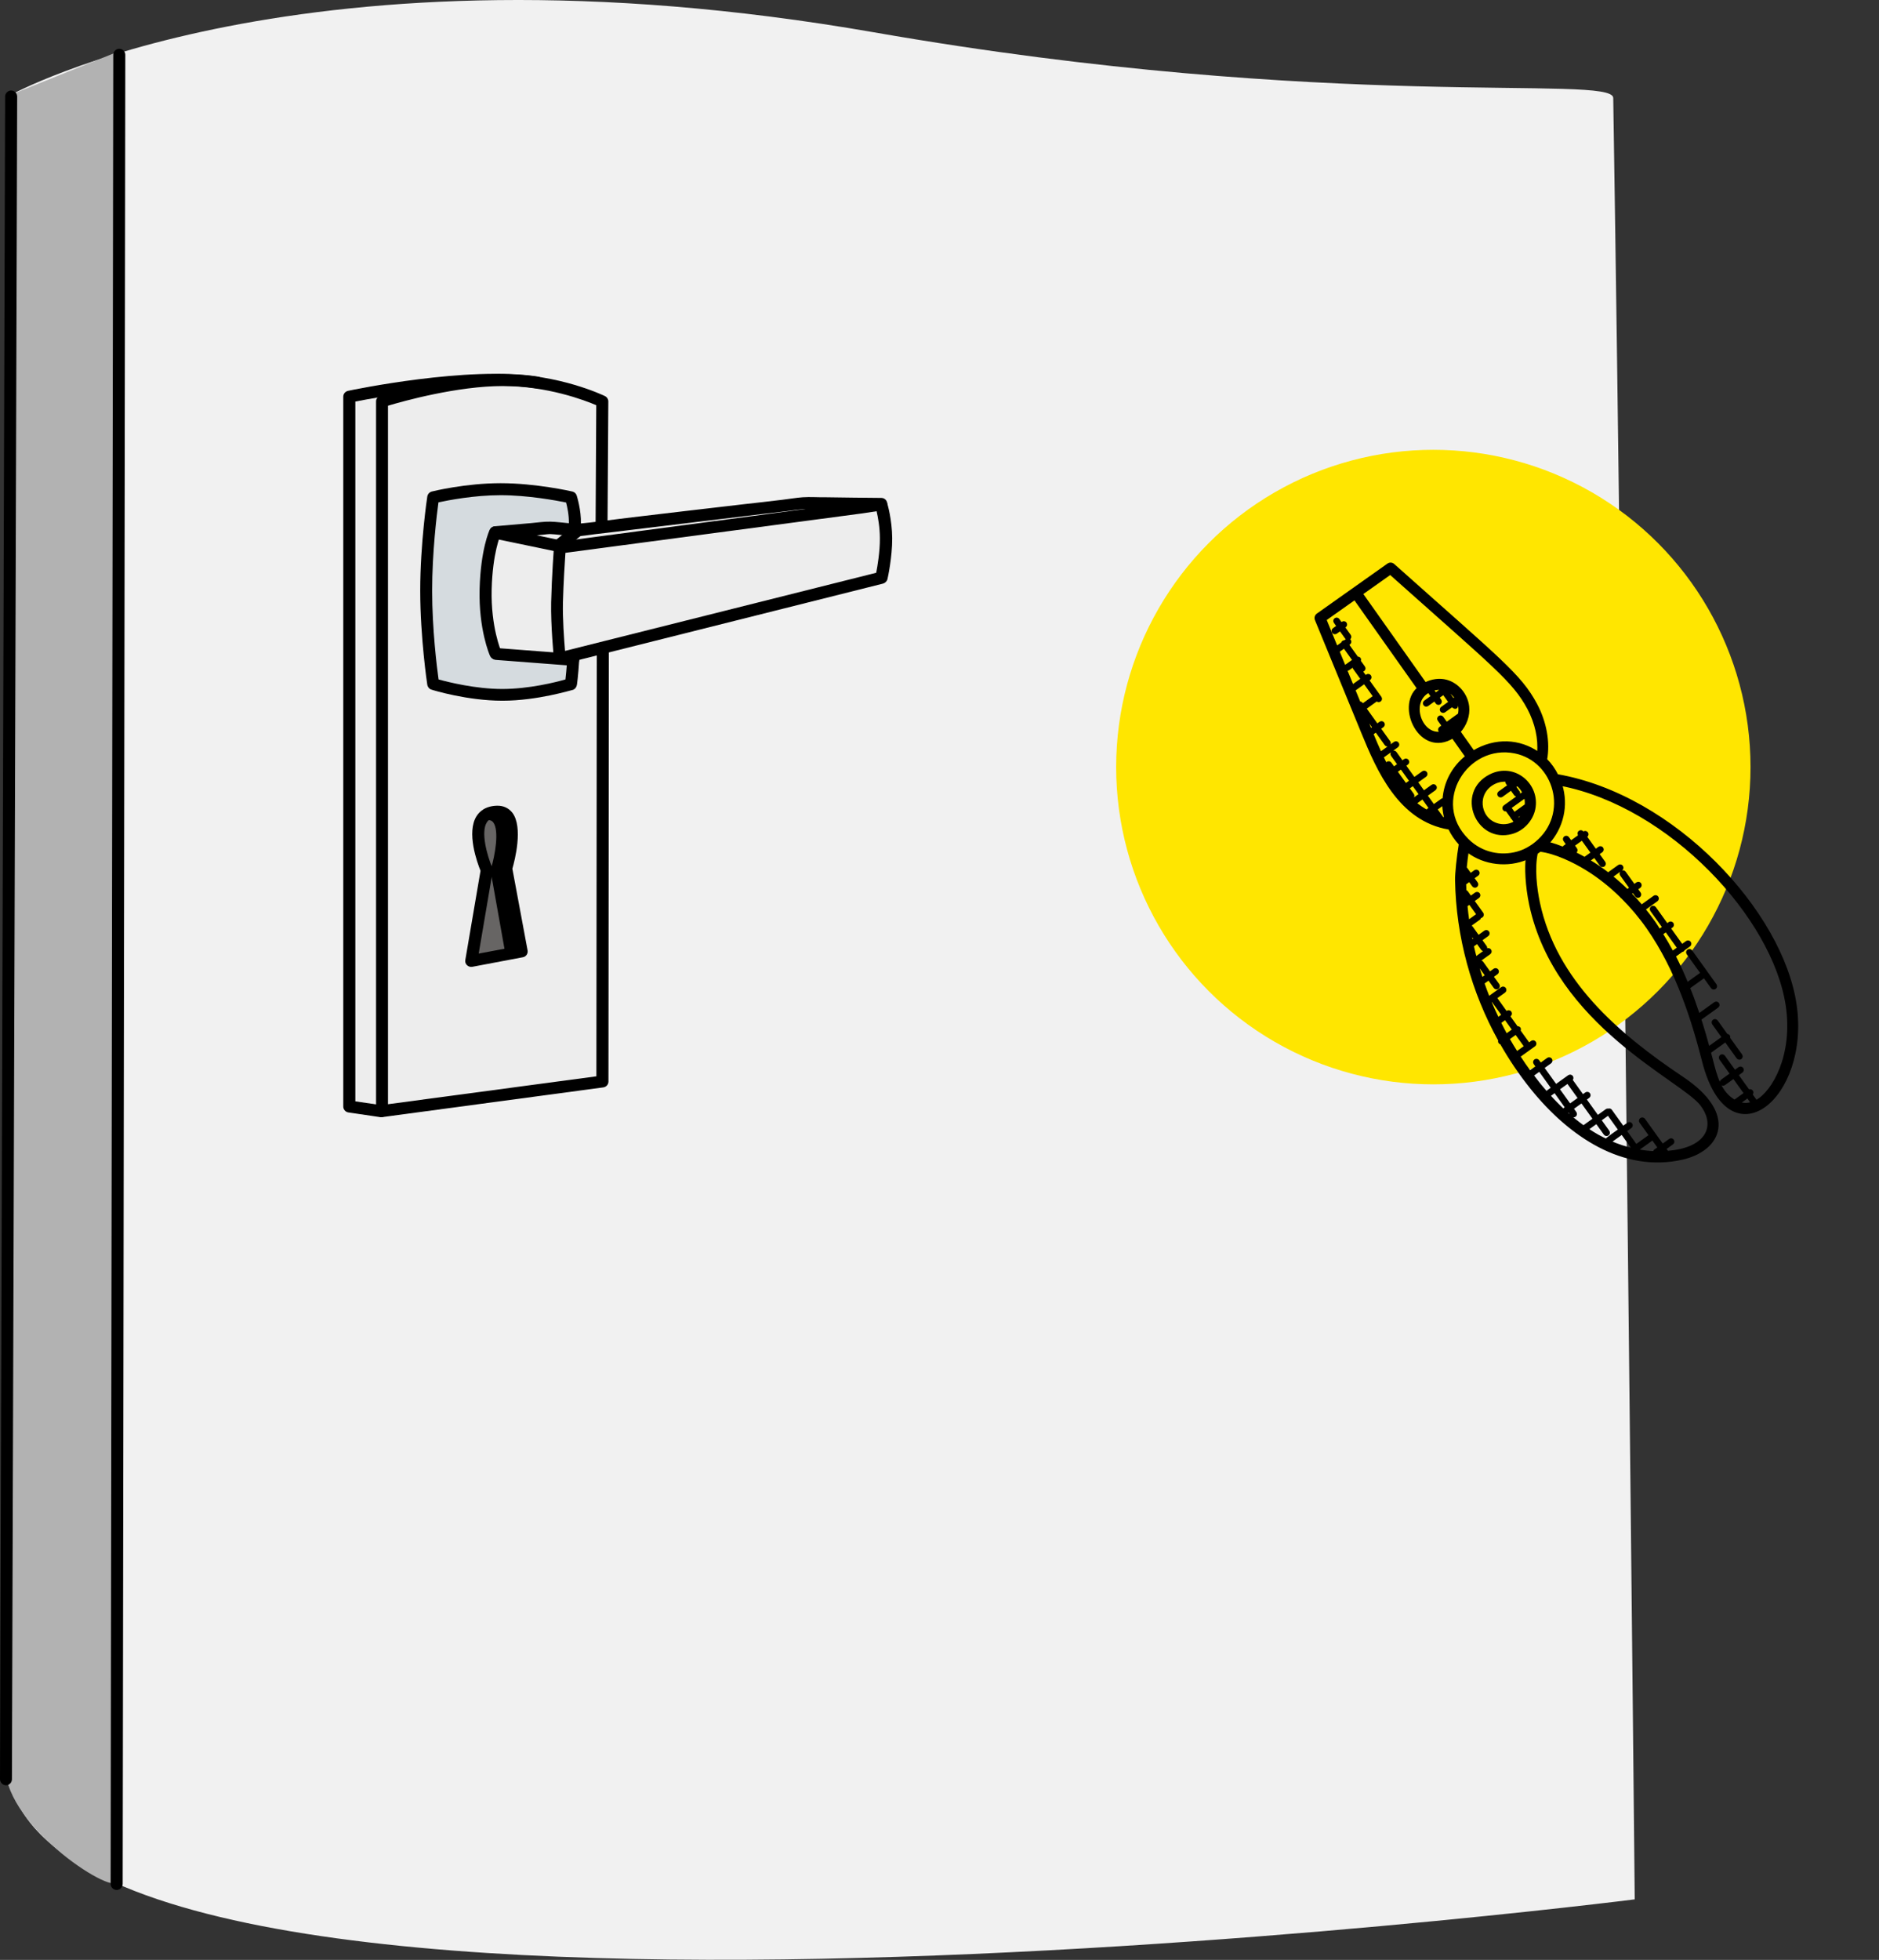
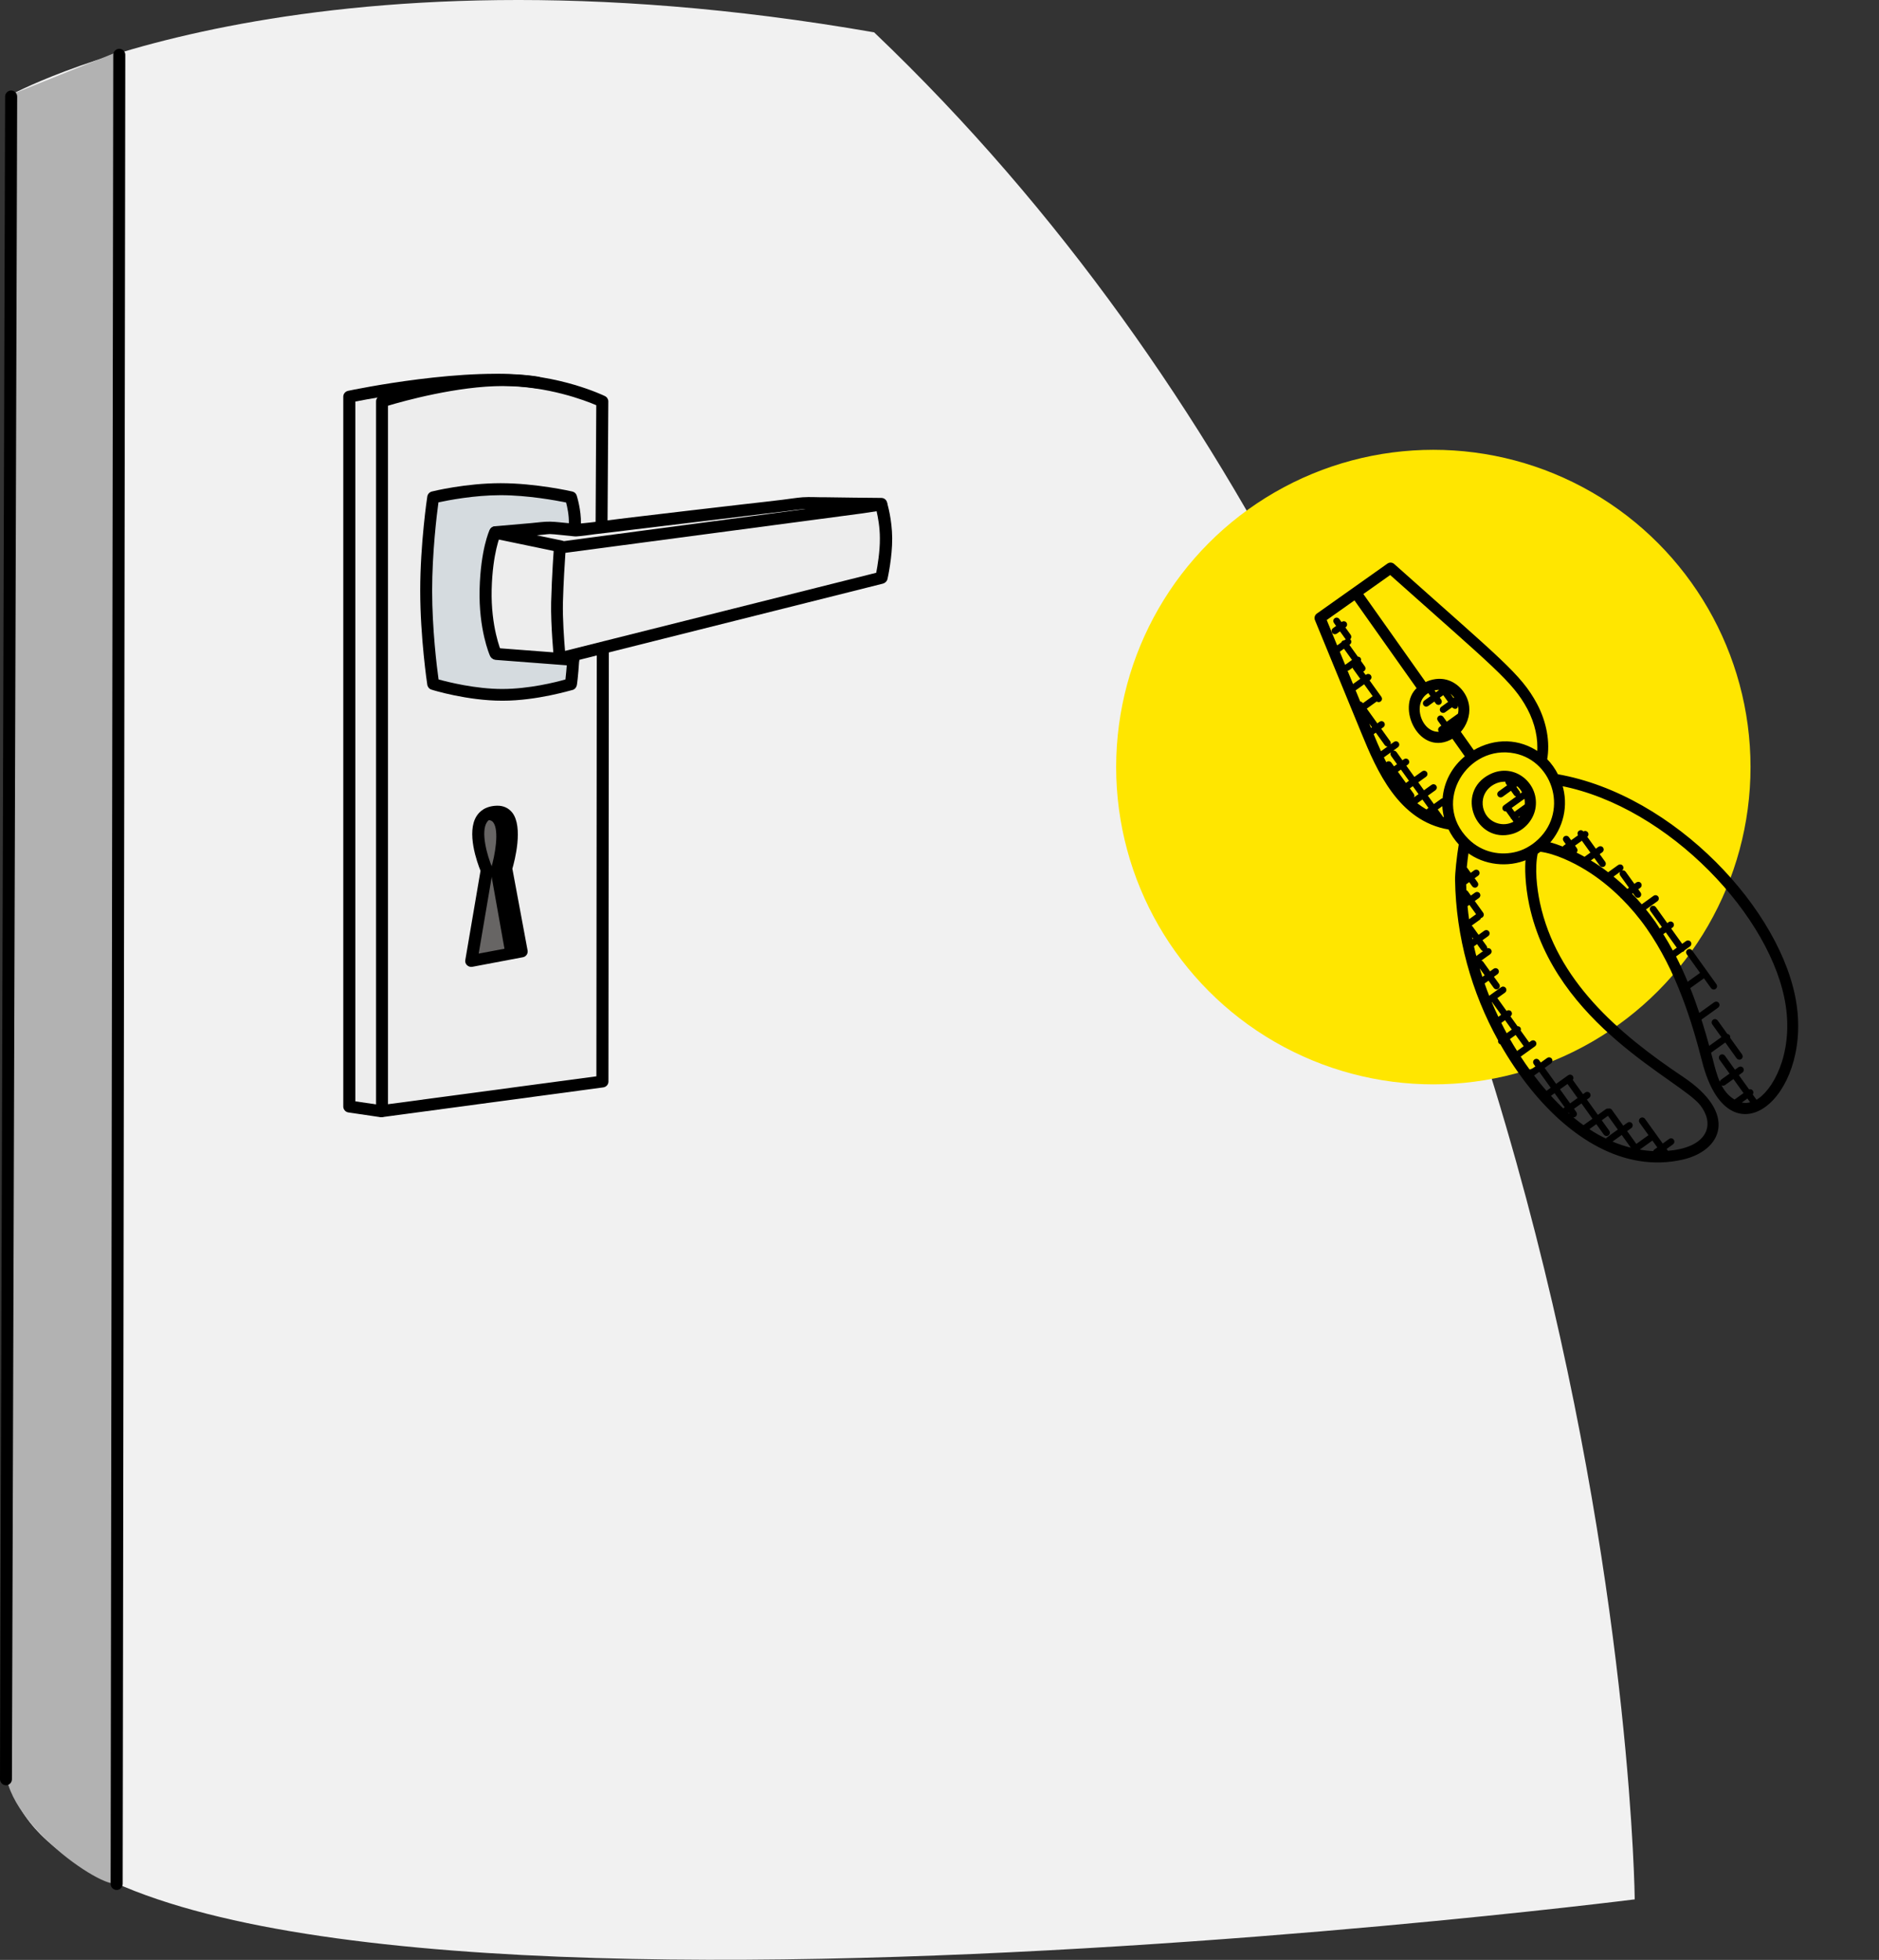
<svg xmlns="http://www.w3.org/2000/svg" width="234" height="244" viewBox="0 0 234 244" fill="none">
  <rect x="0" y="0" width="234" height="244" fill="#333333" stroke="none" />
-   <path fill-rule="evenodd" clip-rule="evenodd" d="M1.306 11.836C1.306 11.836 37.69 -8.378 108.858 4.027C166.217 14.028 200.871 9.206 200.903 12.194C202.176 92.953 203.58 236.466 203.58 236.466C203.58 236.466 1.045 262.136 0.767 218.655C0.506 177.204 1.306 11.836 1.306 11.836Z" fill="#F1F1F1" />
+   <path fill-rule="evenodd" clip-rule="evenodd" d="M1.306 11.836C1.306 11.836 37.69 -8.378 108.858 4.027C202.176 92.953 203.58 236.466 203.58 236.466C203.58 236.466 1.045 262.136 0.767 218.655C0.506 177.204 1.306 11.836 1.306 11.836Z" fill="#F1F1F1" />
  <path fill-rule="evenodd" clip-rule="evenodd" d="M1.125 11.885L14.82 6.381C14.82 6.381 14.754 181.003 14.754 234.096C14.754 236.531 0.749 227.52 0.684 220.149C0.178 160.627 1.125 11.885 1.125 11.885Z" fill="#B2B2B2" />
  <path fill-rule="evenodd" clip-rule="evenodd" d="M43.955 49.489C42.927 50.901 43.433 51.534 43.352 53.726C42.943 64.312 43.743 73.827 43.613 84.413C43.482 94.983 43.645 107.696 43.776 119.013C43.858 125.312 43.449 130.589 43.972 136.873C44.168 139.162 46.11 138.188 48.428 138.188C53.325 138.172 60.278 137.035 66.253 135.704C71.427 134.551 73.924 135.152 74.855 133.739C75.785 132.327 75.165 110.602 75.312 99.838C75.508 86.085 75.116 71.944 74.936 58.191C74.904 55.48 75.606 52.898 74.724 50.284C74.316 49.099 73.108 49.099 71.868 48.628C68.505 47.378 63.217 47.427 60.246 47.281L43.955 49.489Z" fill="#EDEDED" />
  <path fill-rule="evenodd" clip-rule="evenodd" d="M61.292 101.656C59.497 101.705 59.138 103.734 59.595 105.488C59.921 106.706 60.982 107.501 60.786 108.589C60.509 110.148 59.268 115.311 58.909 116.869C58.648 118.006 58.256 118.379 58.403 118.931C58.534 119.484 65.112 118.785 65.128 118.022C65.161 116.236 62.729 109.872 62.794 108.345C62.876 106.624 65.487 101.526 61.292 101.656Z" fill="#676564" />
  <path fill-rule="evenodd" clip-rule="evenodd" d="M57.796 60.968C57.257 61.325 54.058 61.179 53.993 62.153C53.911 63.63 53.356 66.456 53.291 67.933C53.209 69.865 53.242 70.32 52.997 72.236C52.752 74.168 52.932 83.163 54.14 84.965C54.711 85.809 54.221 84.575 55.021 85.127C55.821 85.68 57.861 85.842 58.775 86.215C60.603 86.962 62.693 86.881 64.586 86.508C65.745 86.28 66.48 86.053 67.639 85.891C68.406 85.777 69.418 86.004 70.12 85.533C70.822 85.062 70.952 82.481 71.409 81.799C74.396 77.35 72.111 74.135 71.426 69.346C71.018 66.553 73.074 63.225 70.103 61.747L57.796 60.968Z" fill="#D5DBDF" />
  <path fill-rule="evenodd" clip-rule="evenodd" d="M61.191 68.42C60.473 72.09 59.347 70.921 60.571 76.051C61.306 79.152 59.347 81.572 62.611 81.474C64.244 81.425 64.684 81.929 66.692 81.815C67.802 81.75 66.235 83.276 70.332 81.701C72.03 81.052 108.495 73.21 109.621 71.846C111.254 69.865 111.27 62.575 109.083 62.721C104.953 63.014 101.574 62.445 97.445 62.9C93.625 63.322 88.385 64.215 84.566 64.702C79.848 65.303 76.208 65.205 71.507 65.904C70.381 66.066 64.864 66.65 62.203 66.18L61.191 68.42Z" fill="#EDEDED" />
  <path d="M0.751 222.26C0.343 222.26 0 221.919 0 221.513L0.637 12.015C0.637 11.609 0.979 11.268 1.387 11.268C1.796 11.268 2.138 11.609 2.138 12.015L1.485 221.513C1.485 221.919 1.159 222.26 0.751 222.26Z" fill="black" />
  <path d="M14.528 235.297C14.12 235.297 13.777 234.956 13.777 234.551L14.104 6.819C14.104 6.413 14.447 6.073 14.855 6.073C15.263 6.073 15.605 6.413 15.605 6.819L15.279 234.551C15.263 234.973 14.936 235.297 14.528 235.297Z" fill="black" />
  <path d="M47.583 139.081C47.403 139.081 47.224 139.016 47.093 138.902C46.93 138.756 46.832 138.561 46.832 138.35V49.976C46.832 49.651 47.044 49.375 47.354 49.261C47.697 49.148 55.761 46.582 62.649 46.582C69.603 46.582 75.103 49.196 75.332 49.31C75.593 49.44 75.756 49.7 75.756 49.976L75.658 65.14C75.658 65.546 75.316 65.871 74.907 65.871C74.499 65.871 74.157 65.53 74.173 65.124L74.255 50.447C72.851 49.846 68.183 48.06 62.649 48.06C56.952 48.06 50.211 49.943 48.317 50.511V137.473L74.271 133.999L74.32 80.76C74.32 80.354 74.663 80.013 75.071 80.013C75.463 80.013 75.822 80.354 75.822 80.76L75.773 134.648C75.773 135.022 75.495 135.33 75.12 135.379L47.697 139.065C47.648 139.081 47.615 139.081 47.583 139.081Z" fill="black" />
  <path d="M47.467 139.081C47.435 139.081 47.402 139.081 47.353 139.081L43.387 138.496C43.028 138.448 42.75 138.123 42.75 137.766V49.391C42.75 49.034 42.995 48.742 43.338 48.66C43.942 48.531 58.306 45.527 67.022 46.891C67.43 46.956 67.708 47.329 67.642 47.735C67.577 48.141 67.202 48.417 66.794 48.352C59.334 47.183 47.076 49.44 44.252 49.992V137.116L47.582 137.603C47.99 137.668 48.267 138.042 48.218 138.448C48.153 138.821 47.826 139.081 47.467 139.081Z" fill="black" />
  <path d="M58.682 120.376C58.486 120.376 58.307 120.295 58.16 120.165C57.98 120.003 57.899 119.743 57.948 119.516L59.841 108.41C59.433 107.404 58.045 103.604 59.368 101.575C59.727 101.023 60.461 100.341 61.898 100.308C62.698 100.292 63.35 100.6 63.807 101.185C65.179 102.987 64.101 107.144 63.807 108.15L65.701 118.314C65.783 118.72 65.505 119.11 65.113 119.175L58.845 120.36C58.764 120.36 58.731 120.376 58.682 120.376ZM61.914 101.802C61.082 101.818 60.772 102.143 60.625 102.386C59.857 103.572 60.641 106.478 61.31 108.037C61.359 108.167 61.375 108.313 61.359 108.459L59.612 118.72L64.101 117.876L62.306 108.264C62.289 108.15 62.289 108.02 62.322 107.907C62.844 106.202 63.383 103.101 62.616 102.094C62.485 101.932 62.322 101.802 61.914 101.802Z" fill="black" />
  <path d="M63.662 119.321C63.303 119.321 62.993 119.061 62.928 118.704L61.116 108.54C61.099 108.426 61.099 108.313 61.132 108.199C61.654 106.494 62.193 103.393 61.426 102.386C61.312 102.24 61.148 102.094 60.74 102.094C60.316 102.094 59.989 101.769 59.973 101.364C59.957 100.958 60.3 100.617 60.708 100.6C61.508 100.584 62.16 100.893 62.617 101.477C63.989 103.279 62.911 107.436 62.617 108.443L64.397 118.428C64.462 118.834 64.201 119.224 63.793 119.289C63.76 119.305 63.711 119.321 63.662 119.321Z" fill="black" />
  <path d="M62.566 87.238C58.208 87.238 53.915 85.923 53.736 85.858C53.458 85.777 53.262 85.533 53.214 85.257C53.197 85.192 52.332 79.331 52.332 73.534C52.332 67.738 53.197 61.861 53.214 61.812C53.262 61.52 53.475 61.276 53.769 61.195C53.948 61.146 58.012 60.156 62.354 60.156C66.68 60.156 71.087 61.146 71.283 61.195C71.544 61.26 71.74 61.438 71.822 61.698C71.838 61.763 72.393 63.484 72.344 65.222C72.328 65.627 72.001 65.952 71.577 65.952C71.169 65.936 70.842 65.595 70.842 65.189C70.875 64.166 70.646 63.127 70.499 62.559C69.292 62.315 65.733 61.65 62.338 61.65C59.041 61.65 55.809 62.283 54.601 62.542C54.389 64.069 53.817 68.842 53.817 73.551C53.817 78.292 54.405 83.098 54.617 84.591C55.809 84.916 59.22 85.777 62.55 85.777C65.88 85.777 69.226 84.932 70.418 84.591C70.467 84.121 70.565 83.276 70.63 82.091C70.663 81.685 71.022 81.377 71.43 81.393C71.838 81.425 72.148 81.766 72.132 82.189C72.001 84.218 71.854 85.241 71.838 85.29C71.789 85.566 71.593 85.809 71.332 85.89C71.169 85.907 66.925 87.238 62.566 87.238Z" fill="black" />
  <path d="M69.714 82.708C69.567 82.708 69.403 82.659 69.289 82.578C69.11 82.448 68.995 82.254 68.979 82.043C68.963 81.864 68.571 77.772 68.636 74.98C68.718 71.716 68.979 68.16 68.979 68.128C69.012 67.771 69.273 67.495 69.632 67.446L107.273 62.445L109.64 62.088C109.999 62.039 110.358 62.25 110.472 62.608C110.505 62.689 111.092 64.653 111.109 67.008C111.125 69.346 110.554 71.976 110.521 72.09C110.456 72.366 110.243 72.577 109.966 72.658L69.909 82.708C69.828 82.692 69.779 82.708 69.714 82.708ZM70.415 68.826C70.334 69.979 70.171 72.577 70.105 75.012C70.056 76.977 70.252 79.672 70.367 81.036L109.117 71.31C109.28 70.482 109.591 68.631 109.574 67.008C109.574 65.611 109.329 64.361 109.166 63.647L107.452 63.907L70.415 68.826Z" fill="black" />
  <path d="M61.703 82.091C61.409 82.091 61.148 81.929 61.017 81.636C60.952 81.507 59.597 78.324 59.728 73.34C59.858 68.404 60.935 66.049 60.984 65.952C61.164 65.579 61.605 65.416 61.98 65.595C62.356 65.773 62.519 66.212 62.339 66.585C62.323 66.618 61.344 68.81 61.229 73.388C61.115 78.032 62.388 81.036 62.405 81.068C62.568 81.442 62.388 81.88 62.013 82.042C61.899 82.075 61.801 82.091 61.703 82.091Z" fill="black" />
  <path d="M71.381 82.887C71.365 82.887 71.348 82.887 71.316 82.887L61.75 82.156C61.342 82.124 61.032 81.766 61.065 81.361C61.097 80.955 61.457 80.646 61.865 80.679L71.43 81.409C71.838 81.442 72.148 81.799 72.115 82.205C72.083 82.594 71.756 82.887 71.381 82.887Z" fill="black" />
  <path d="M69.831 68.761C69.782 68.761 69.733 68.761 69.684 68.745L61.947 67.137C61.539 67.056 61.278 66.667 61.376 66.261C61.458 65.855 61.849 65.595 62.258 65.692L69.995 67.3C70.403 67.381 70.664 67.771 70.566 68.177C70.484 68.517 70.174 68.761 69.831 68.761Z" fill="black" />
  <path d="M99.963 61.909C99.115 61.974 98.282 62.12 97.45 62.218C95.866 62.413 94.267 62.591 92.667 62.77C88.048 63.306 83.445 63.842 78.825 64.394C76.442 64.67 74.075 65.027 71.676 65.238C71.431 65.254 71.088 65.173 70.843 65.14C70.076 65.076 69.293 64.962 68.509 64.946C67.742 64.929 66.926 65.059 66.159 65.124C64.657 65.254 63.171 65.384 61.686 65.514C61.245 65.546 60.919 65.936 60.952 66.358C60.984 66.796 61.376 67.105 61.8 67.073C63.302 66.943 64.804 66.829 66.289 66.699C66.779 66.65 67.269 66.602 67.775 66.553C68.003 66.537 68.231 66.488 68.46 66.488C69.293 66.52 70.125 66.65 70.957 66.715C71.219 66.732 71.512 66.796 71.79 66.78C72.557 66.732 73.341 66.602 74.108 66.504C75.381 66.358 76.638 66.212 77.911 66.05C82.889 65.449 87.884 64.848 92.863 64.247C94.446 64.053 96.029 63.858 97.629 63.679C98.445 63.582 99.261 63.452 100.094 63.387C100.584 63.354 101.106 63.403 101.596 63.403C102.281 63.403 102.934 63.419 103.62 63.419C105.66 63.436 107.7 63.468 109.741 63.484C110.149 63.484 110.475 63.16 110.492 62.737C110.492 62.331 110.182 61.99 109.757 61.99C107.472 61.974 105.187 61.942 102.902 61.909C101.906 61.926 100.91 61.844 99.963 61.909Z" fill="black" />
-   <path d="M71.952 65.351C71.756 65.335 71.576 65.4 71.413 65.514C71.397 65.514 71.413 65.514 71.397 65.514C71.413 65.498 71.364 65.562 71.331 65.579C71.282 65.611 71.25 65.644 71.201 65.676C71.119 65.741 71.021 65.822 70.94 65.887C70.63 66.131 70.042 66.602 70.238 66.439C70.401 66.309 70.548 66.179 70.711 66.049C70.368 66.309 70.026 66.585 69.683 66.861C69.601 66.926 69.536 66.975 69.454 67.04C69.389 67.105 69.177 67.284 69.258 67.219C69.585 66.959 69.258 67.219 69.095 67.365C68.769 67.641 68.72 68.144 68.997 68.485C69.275 68.81 69.781 68.842 70.124 68.566C70.287 68.436 70.156 68.534 70.287 68.42C70.352 68.371 70.417 68.306 70.483 68.258C70.646 68.128 70.809 67.982 70.972 67.852C71.282 67.576 71.593 67.316 71.919 67.04C72.033 66.942 72.131 66.861 72.246 66.78C72.278 66.764 72.311 66.731 72.344 66.699C72.36 66.699 72.376 66.666 72.376 66.666C72.001 66.975 72.376 66.666 72.392 66.666C72.719 66.407 72.768 65.936 72.507 65.611C72.344 65.481 72.148 65.384 71.952 65.351Z" fill="black" />
  <circle cx="178.5" cy="95.5" r="39.5" fill="#FFE600" />
  <g clip-path="url(#clip0_605_2871)">
    <path d="M185.586 96.542C188.585 95.025 191.658 97.704 191.049 100.714C190.764 102.106 189.658 103.296 188.297 103.677C183.91 104.908 181.361 98.681 185.586 96.542ZM188.191 97.322L188.321 97.503L188.451 97.409C188.367 97.371 188.279 97.352 188.191 97.322ZM189.11 102.015C189.414 101.739 189.655 101.408 189.819 101.032L188.885 101.702L189.11 102.015ZM188.576 101.272L190.028 100.23C190.061 99.883 190.036 99.533 189.94 99.195L188.055 100.547L188.576 101.272ZM186.316 102.597C187.069 102.869 187.954 102.811 188.699 102.351L188.344 101.856C188.322 101.84 188.293 101.837 188.275 101.814C188.259 101.791 188.266 101.762 188.257 101.736L187.613 100.839C187.566 100.859 187.517 100.881 187.469 100.873C187.402 100.862 187.339 100.826 187.296 100.766C187.21 100.647 187.237 100.482 187.357 100.396L189.735 98.689C189.584 98.386 189.398 98.1 189.148 97.868C189.103 97.826 189.055 97.788 189.006 97.746C188.986 97.73 188.964 97.723 188.944 97.708L188.632 97.932L189.117 98.608C189.203 98.728 189.176 98.893 189.057 98.978C188.997 99.021 188.926 99.035 188.859 99.024C188.792 99.013 188.729 98.977 188.686 98.917L188.2 98.241L187.03 99.082C186.97 99.124 186.899 99.138 186.832 99.127C186.765 99.117 186.702 99.08 186.659 99.021C186.573 98.901 186.601 98.736 186.72 98.65L187.891 97.809L187.663 97.493C187.594 97.397 187.616 97.28 187.683 97.19C187.151 97.125 186.595 97.218 186.065 97.485C183.753 98.661 184.11 101.812 186.316 102.597Z" fill="black" stroke="black" stroke-width="0.3" />
    <path d="M180.496 103.135C180.483 103.133 180.47 103.132 180.458 103.13C174.279 102.116 171.588 95.868 169.672 91.199L169.254 90.18C167.469 85.832 165.683 81.484 163.895 77.146C163.8 76.918 163.877 76.654 164.079 76.512L172.869 70.29C173.07 70.146 173.344 70.163 173.528 70.328C186.854 82.217 189.3 84.008 191.279 87.695C192.467 89.927 192.907 92.412 192.52 94.567C193.074 95.123 193.549 95.791 193.916 96.528C208.493 99.066 221.865 113.517 223.583 125.039C225.329 136.664 215.37 144.846 212.116 132.122C210.85 127.179 208.917 120.82 205.168 115.476C204.223 114.127 203.168 112.883 202.038 111.755C201.884 111.671 201.959 111.713 201.929 111.646C200.575 110.311 199.112 109.146 197.578 108.205L197.577 108.204C195.949 107.203 193.683 106.117 191.792 105.886C191.64 106.005 191.496 106.11 191.357 106.201C190.957 108.091 191.233 110.551 191.627 112.418C193.702 122.08 201.332 128.717 209.502 134.18C216.307 138.712 214.275 143.145 209.492 144.23C202.21 145.872 195.536 141.435 190.733 135.478C190.734 135.477 190.734 135.477 190.734 135.477C189.316 133.713 188.052 131.838 186.939 129.88C186.934 129.879 186.929 129.884 186.923 129.884C186.856 129.873 186.794 129.836 186.751 129.777C186.695 129.699 186.703 129.608 186.737 129.526C183.357 123.443 181.477 116.563 181.355 109.588C181.335 108.786 181.563 106.63 181.824 105.086C181.282 104.504 180.838 103.852 180.496 103.135ZM179.999 101.823C179.878 101.359 179.782 100.79 179.765 100.294C179.762 100.219 179.773 100.146 179.772 100.071L178.841 100.741L179.544 101.72C179.562 101.745 179.555 101.775 179.563 101.802C179.72 101.85 179.874 101.921 180.031 101.96C180.017 101.914 180.011 101.868 179.999 101.823ZM177.847 100.801L178.1 100.619L177.175 99.331L176.258 99.99C176.73 100.385 177.234 100.714 177.749 101.009C177.75 100.928 177.777 100.851 177.847 100.801ZM178.165 101.226C178.361 101.326 178.553 101.443 178.753 101.528L178.41 101.05L178.165 101.226ZM175.868 99.618L176.865 98.901L175.982 97.671L175.364 98.114L175.941 98.918C176.027 99.038 176 99.203 175.881 99.289C175.761 99.375 175.596 99.347 175.51 99.228L174.933 98.424L174.805 98.516C174.923 98.658 175.035 98.804 175.16 98.941C175.383 99.185 175.628 99.397 175.868 99.618ZM175.673 97.24L174.496 95.602L173.878 96.046L175.054 97.683L175.673 97.24ZM174.464 98.107L174.624 97.993L173.448 96.355L173.331 96.439C173.681 97.016 174.053 97.578 174.464 98.107ZM170.235 89.777L170.654 90.795C170.66 90.812 170.668 90.831 170.676 90.849L171.062 90.572L169.893 88.944C170.006 89.221 170.12 89.499 170.235 89.777ZM169.567 87.584L169.707 87.778C169.722 87.76 169.723 87.735 169.744 87.72L171.139 86.719C171.146 86.714 171.154 86.719 171.161 86.714L169.917 84.982L168.809 85.777C168.75 85.82 168.679 85.834 168.612 85.823C168.61 85.823 168.61 85.822 168.608 85.821C168.837 86.381 169.068 86.941 169.297 87.501C169.398 87.477 169.503 87.495 169.567 87.584ZM166.455 80.585L167.157 80.082C167.168 80.014 167.204 79.952 167.264 79.909C167.323 79.866 167.394 79.852 167.461 79.863L167.717 79.679C167.837 79.593 168.002 79.621 168.088 79.74C168.173 79.859 168.146 80.025 168.027 80.109L167.835 80.248L169.032 81.915C169.136 81.889 169.246 81.906 169.311 81.998C169.377 82.089 169.358 82.199 169.3 82.288L169.856 83.063C169.942 83.183 169.915 83.348 169.796 83.433C169.676 83.518 169.511 83.491 169.425 83.372L168.89 82.626L167.936 83.31C167.817 83.396 167.651 83.369 167.566 83.249C167.48 83.13 167.507 82.965 167.626 82.879L168.58 82.195L167.404 80.556L166.713 81.052C166.696 81.064 166.673 81.058 166.655 81.066C167.252 82.52 167.85 83.973 168.447 85.428C168.465 85.399 168.471 85.364 168.5 85.344L169.607 84.549L168.624 83.179C168.538 83.06 168.565 82.894 168.685 82.808C168.804 82.723 168.97 82.75 169.055 82.869L170.038 84.241L170.231 84.103C170.35 84.017 170.516 84.044 170.601 84.163C170.687 84.283 170.66 84.448 170.541 84.534L170.348 84.672L171.909 86.846C171.995 86.965 171.967 87.13 171.848 87.216C171.729 87.302 171.563 87.275 171.478 87.155L171.46 87.131C171.454 87.136 171.454 87.146 171.448 87.15L170.053 88.151C170.033 88.166 170.008 88.159 169.986 88.167L171.492 90.264L171.889 89.979C172.009 89.893 172.174 89.92 172.259 90.039C172.344 90.159 172.317 90.324 172.198 90.41L171.801 90.695L173.006 92.373C173.092 92.492 173.065 92.658 172.946 92.743C172.826 92.829 172.661 92.802 172.575 92.683L171.37 91.005L170.883 91.355C171.208 92.141 171.548 92.948 171.92 93.755L173.688 92.486C173.807 92.4 173.972 92.427 174.058 92.546C174.144 92.666 174.117 92.831 173.997 92.917L172.15 94.243C172.432 94.832 172.731 95.416 173.056 95.987L173.139 95.927L172.719 95.343C172.633 95.223 172.66 95.058 172.78 94.972C172.899 94.886 173.065 94.913 173.15 95.033L173.57 95.618L174.188 95.174L173.36 94.02C173.274 93.901 173.301 93.736 173.42 93.65C173.54 93.564 173.705 93.591 173.791 93.711L174.619 94.864L174.929 94.642C175.048 94.556 175.214 94.584 175.299 94.703C175.385 94.822 175.358 94.988 175.238 95.073L174.929 95.296L176.106 96.934L177.201 96.148C177.32 96.062 177.486 96.089 177.572 96.209C177.657 96.328 177.63 96.493 177.511 96.579L176.415 97.366L177.299 98.596L178.366 97.83C178.486 97.744 178.651 97.771 178.737 97.891C178.823 98.01 178.795 98.175 178.676 98.261L177.609 99.026L178.534 100.314L179.572 99.569C179.64 99.52 179.719 99.517 179.793 99.537C179.926 97.43 180.95 95.518 182.623 94.191L180.915 91.779C176.905 94.236 173.952 87.991 176.612 85.697L168.712 74.537L165.039 77.137C165.509 78.282 165.982 79.435 166.455 80.585ZM180.149 90.989L180.014 90.801C179.751 90.99 179.481 91.258 179.291 90.993C179.206 90.874 179.233 90.709 179.352 90.623L179.704 90.37L179.179 89.639C178.976 89.356 179.405 89.044 179.611 89.329L180.136 90.06L181.71 88.93C181.825 88.372 181.791 87.88 181.562 87.348L181.288 87.545C181.639 88.035 181.21 88.346 180.857 87.854L179.876 88.558C179.756 88.644 179.591 88.617 179.505 88.497C179.42 88.378 179.447 88.213 179.566 88.127L180.547 87.422L179.769 86.338L179.092 86.825L179.356 87.192C179.442 87.311 179.415 87.476 179.295 87.562C179.176 87.648 179.011 87.621 178.925 87.501L178.661 87.135L177.769 87.775C177.649 87.861 177.484 87.834 177.398 87.714C177.313 87.595 177.34 87.429 177.459 87.344L178.351 86.703L177.982 86.19C177.956 86.155 177.96 86.112 177.953 86.073C175.201 87.475 177.225 92.45 180.149 90.989ZM178.415 85.882L178.784 86.395L179.644 85.777C179.244 85.708 178.817 85.731 178.396 85.87C178.401 85.876 178.41 85.876 178.415 85.882ZM180.282 85.972L180.2 86.031L180.979 87.115L181.302 86.883C181.04 86.497 180.688 86.177 180.282 85.972ZM180.444 90.491L180.591 90.696C180.893 90.464 181.14 90.178 181.332 89.853L180.444 90.491ZM190.344 88.194C188.477 84.716 186.089 82.954 173.136 71.399L169.575 73.92L177.489 85.102C178.338 84.675 179.288 84.542 180.138 84.778C181.547 85.169 182.647 86.479 182.813 87.963C182.938 89.087 182.515 90.255 181.734 91.1L183.493 93.585C186.226 91.953 189.248 92.129 191.57 93.758C191.737 91.985 191.305 90.004 190.344 88.194ZM218.199 137.322L217.647 136.553L216.574 137.323C217.178 137.522 217.676 137.489 218.199 137.322ZM208.275 118.56L209.024 118.022L207.48 115.871L206.938 116.26C207.413 117.016 207.86 117.782 208.275 118.56ZM197.388 106.813L198.268 106.18L197.032 104.46L195.937 105.246L196.26 105.696C196.345 105.815 196.318 105.98 196.199 106.066C196.079 106.152 195.914 106.125 195.829 106.006L195.507 105.556L195.184 105.788C195.915 106.096 196.642 106.453 197.361 106.858C197.372 106.843 197.372 106.824 197.388 106.813ZM194.708 105.59C194.715 105.518 194.746 105.447 194.811 105.402L195.197 105.125L194.836 104.622C194.75 104.502 194.777 104.337 194.896 104.251C195.016 104.165 195.181 104.192 195.267 104.312L195.628 104.815L196.723 104.03L196.65 103.927C196.564 103.808 196.591 103.642 196.711 103.557C196.83 103.471 196.995 103.498 197.081 103.617L197.155 103.72L197.252 103.65C197.371 103.564 197.537 103.591 197.623 103.711C197.708 103.83 197.681 103.995 197.562 104.08L197.464 104.15L198.7 105.87L199.149 105.548C199.269 105.462 199.434 105.489 199.519 105.608C199.605 105.728 199.577 105.893 199.458 105.979L199.008 106.301L199.781 107.377C199.867 107.497 199.84 107.662 199.72 107.748C199.601 107.834 199.435 107.806 199.35 107.687L198.577 106.611L197.846 107.136C198.66 107.621 199.312 108.041 200.266 108.778L201.606 107.815C201.725 107.73 201.891 107.757 201.977 107.876C202.062 107.996 202.035 108.161 201.916 108.247L200.694 109.124C201.365 109.666 202.017 110.246 202.645 110.864L203.071 110.558L201.897 108.923C201.812 108.804 201.839 108.638 201.958 108.552C202.077 108.467 202.243 108.494 202.329 108.613L203.503 110.248L203.874 109.981C203.994 109.896 204.159 109.923 204.245 110.042C204.33 110.162 204.303 110.327 204.184 110.413L203.812 110.679L204.191 111.207C204.277 111.326 204.25 111.492 204.13 111.578C204.011 111.663 203.846 111.636 203.76 111.517L203.381 110.989L203.024 111.246C203.507 111.74 203.977 112.251 204.429 112.786L206.016 111.645C206.136 111.559 206.301 111.587 206.386 111.706C206.471 111.825 206.444 111.991 206.325 112.076L204.763 113.198C205.203 113.739 205.632 114.292 206.035 114.869C206.252 115.179 206.442 115.501 206.648 115.816L207.169 115.441L205.655 113.332C205.569 113.213 205.596 113.048 205.715 112.962C205.835 112.876 206 112.903 206.086 113.023L207.6 115.132L207.894 114.921C208.013 114.835 208.179 114.862 208.264 114.981C208.35 115.101 208.323 115.266 208.204 115.352L207.91 115.563L209.455 117.714L210.062 117.279C210.181 117.193 210.347 117.22 210.432 117.34C210.518 117.459 210.491 117.624 210.371 117.71L209.643 118.232C209.625 118.27 209.614 118.312 209.577 118.339C209.541 118.365 209.497 118.362 209.455 118.367L208.533 119.029C209.119 120.166 209.633 121.315 210.106 122.463L211.828 121.227C211.866 121.2 211.912 121.202 211.955 121.197L210.175 118.717C210.089 118.598 210.116 118.432 210.236 118.347C210.355 118.261 210.521 118.288 210.605 118.407L213.635 122.627C213.721 122.747 213.693 122.912 213.574 122.997C213.455 123.083 213.289 123.055 213.204 122.936L212.206 121.546C212.187 121.586 212.175 121.629 212.137 121.657L210.337 122.949C210.329 122.955 210.318 122.95 210.309 122.956C210.768 124.1 211.178 125.234 211.545 126.349L213.572 124.895C213.692 124.809 213.857 124.836 213.942 124.955C214.028 125.075 214 125.24 213.881 125.326L211.715 126.88C212.109 128.113 212.46 129.31 212.768 130.453L214.581 129.151L213.354 127.443C213.269 127.323 213.296 127.158 213.415 127.072C213.534 126.986 213.7 127.013 213.786 127.133L215.041 128.881C215.133 128.871 215.226 128.891 215.284 128.972C215.344 129.05 215.333 129.145 215.293 129.229L216.825 131.362C216.911 131.482 216.884 131.647 216.765 131.733C216.645 131.818 216.48 131.791 216.395 131.672L214.892 129.579L212.955 130.97C212.942 130.98 212.924 130.974 212.91 130.981C212.987 131.273 213.07 131.577 213.143 131.86C213.659 133.875 214.164 136.03 216.018 137.071L217.338 136.124L215.906 134.129L214.735 134.97C214.616 135.056 214.45 135.029 214.365 134.909C214.279 134.79 214.306 134.625 214.425 134.539L215.596 133.697L214.254 131.828C214.169 131.709 214.196 131.543 214.315 131.458C214.435 131.372 214.6 131.399 214.686 131.518L216.028 133.387L216.594 132.981C216.714 132.895 216.879 132.922 216.965 133.041C217.051 133.161 217.023 133.326 216.904 133.412L216.337 133.819L217.77 135.813L217.789 135.799C217.909 135.713 218.074 135.74 218.159 135.86C218.244 135.979 218.217 136.144 218.098 136.23L218.078 136.244L218.702 137.113C220.849 135.981 223.458 131.348 222.535 125.197C220.888 114.149 207.968 100.321 194.396 97.689C195.217 100.295 194.55 103.031 192.794 104.964C193.339 105.072 194.19 105.387 194.708 105.59ZM207.025 143.475L206.911 143.315L206.677 143.483C206.793 143.482 206.909 143.479 207.025 143.475ZM206.019 143.467C206.013 143.379 206.034 143.291 206.111 143.235L206.601 142.883L205.815 141.788L203.998 143.092C203.994 143.143 203.965 143.182 203.934 143.224C204.633 143.359 205.329 143.44 206.019 143.467ZM203.355 142.988L201.995 141.093L200.511 142.159C201.454 142.574 202.411 142.887 203.369 143.108C203.359 143.067 203.345 143.029 203.355 142.988ZM200.02 141.923C200.086 141.777 201.556 140.756 201.685 140.663L200.281 138.708L199.265 139.437L200.29 140.864C200.376 140.984 200.349 141.149 200.229 141.235C200.11 141.32 199.945 141.293 199.859 141.174L198.833 139.747L197.666 140.585C198.782 141.329 199.284 141.572 200.02 141.923ZM194.065 135.582L195.498 137.577L196.671 136.734L195.239 134.74L194.065 135.582ZM194.863 138.033L195.067 137.887L193.635 135.892L193.077 136.293C193.018 136.336 192.946 136.35 192.879 136.339C192.868 136.337 192.86 136.324 192.849 136.32C193.486 137.03 194.127 137.684 194.773 138.283C194.761 138.189 194.78 138.092 194.863 138.033ZM195.808 138.007L196.186 138.535C196.272 138.654 196.245 138.819 196.126 138.905C196.006 138.991 195.841 138.964 195.756 138.844L195.377 138.317L195.173 138.463C195.124 138.498 195.068 138.501 195.012 138.5C195.732 139.152 196.461 139.744 197.199 140.267L198.525 139.315L196.981 137.165L195.808 138.007ZM192.685 136.139C192.659 136.037 192.676 135.927 192.767 135.862L193.325 135.461L191.724 133.231L190.836 133.869C191.423 134.647 191.774 135.11 192.685 136.139ZM190.512 133.448L191.415 132.8L191.12 132.39C191.034 132.27 191.061 132.105 191.181 132.019C191.3 131.933 191.465 131.96 191.551 132.08L191.846 132.49L192.765 131.831C192.884 131.745 193.049 131.772 193.134 131.891C193.22 132.011 193.193 132.176 193.073 132.262L192.155 132.922L193.756 135.151L195.379 133.986C195.498 133.9 195.663 133.927 195.749 134.047C195.835 134.166 195.808 134.331 195.688 134.417L195.669 134.431L197.102 136.426L197.513 136.131C197.632 136.045 197.797 136.072 197.883 136.192C197.969 136.311 197.942 136.476 197.822 136.562L197.412 136.857L198.956 139.007L200.071 138.207C200.138 138.159 200.217 138.154 200.291 138.174C200.403 138.128 200.532 138.146 200.605 138.248L202.116 140.353L202.762 139.89C202.881 139.804 203.047 139.831 203.131 139.95C203.217 140.07 203.19 140.235 203.071 140.321L202.425 140.785L203.745 142.623L205.504 141.36L204.302 139.687C204.216 139.567 204.244 139.402 204.363 139.316C204.482 139.23 204.648 139.258 204.733 139.377L206.09 141.264L206.091 141.265C206.091 141.265 206.091 141.266 206.092 141.266L207.032 142.575L207.951 141.916C208.07 141.83 208.236 141.857 208.32 141.976C208.406 142.096 208.379 142.261 208.259 142.347L207.341 143.007L207.646 143.432C208.191 143.385 208.731 143.315 209.258 143.197C212.942 142.363 213.626 139.787 211.862 137.51C209.43 134.363 193.798 127.579 190.59 112.639C190.077 110.216 190.016 107.923 190.155 106.869C187.802 107.885 184.854 107.583 182.759 105.969C182.661 106.639 182.573 107.372 182.51 108.017L183.125 108.873L183.691 108.466C183.811 108.38 183.976 108.407 184.062 108.527C184.147 108.646 184.12 108.811 184.001 108.896L183.435 109.303L183.897 109.947C183.983 110.067 183.956 110.232 183.837 110.318C183.717 110.404 183.552 110.376 183.466 110.257L183.003 109.613L182.433 110.022C182.442 110.334 182.453 110.645 182.469 110.956C182.549 110.959 182.626 110.986 182.676 111.055L183.142 111.705L183.788 111.242C183.908 111.156 184.073 111.183 184.158 111.302C184.243 111.422 184.216 111.587 184.097 111.673L183.451 112.137L184.588 113.72C184.674 113.84 184.647 114.005 184.528 114.091C184.424 114.165 184.371 114.141 184.288 114.111C184.311 114.211 184.294 114.318 184.204 114.382L182.928 115.299C182.931 115.318 182.934 115.336 182.937 115.354C183.05 115.299 183.188 115.319 183.263 115.425L184.1 116.591L184.941 115.987C185.06 115.901 185.226 115.928 185.311 116.048C185.397 116.167 185.37 116.332 185.251 116.418L184.41 117.022L185.014 117.863C185.099 117.982 185.072 118.147 184.953 118.233C184.834 118.319 184.668 118.292 184.582 118.172L183.979 117.332L183.392 117.753C183.505 118.265 183.629 118.774 183.762 119.28C183.77 119.273 183.77 119.26 183.78 119.253L185.193 118.238C185.312 118.152 185.478 118.179 185.563 118.299C185.649 118.418 185.622 118.584 185.503 118.669L184.089 119.684C184.03 119.727 183.958 119.741 183.892 119.73C183.884 119.729 183.881 119.721 183.874 119.72C184.071 120.439 184.293 121.15 184.528 121.858L185.098 121.449L184.151 120.132C184.066 120.012 184.093 119.847 184.212 119.761C184.331 119.676 184.497 119.703 184.583 119.822L185.529 121.139L186.096 120.732C186.215 120.647 186.381 120.674 186.465 120.793C186.551 120.912 186.524 121.078 186.405 121.164L185.838 121.57L186.583 122.606C186.668 122.725 186.641 122.891 186.522 122.977C186.403 123.062 186.237 123.035 186.151 122.916L185.407 121.88L184.706 122.383C184.918 122.996 185.143 123.605 185.384 124.209L187.03 123.026C187.149 122.94 187.315 122.967 187.4 123.086C187.486 123.206 187.459 123.371 187.34 123.457L186.226 124.256C186.263 124.275 186.304 124.285 186.329 124.321L187.584 126.068L187.72 125.97C187.84 125.884 188.005 125.911 188.091 126.031C188.177 126.15 188.149 126.315 188.03 126.401L187.894 126.499L188.922 127.932C189.029 127.898 189.147 127.915 189.216 128.01C189.285 128.106 189.264 128.223 189.196 128.313L190.393 129.98L190.765 129.713C190.884 129.627 191.05 129.654 191.135 129.774C191.221 129.893 191.194 130.059 191.074 130.144L189.174 131.509C189.604 132.163 190.045 132.815 190.512 133.448ZM182.418 109.38L182.696 109.181L182.444 108.83C182.429 109.043 182.42 109.228 182.418 109.38ZM182.551 112.131L182.713 112.014L182.52 111.745C182.529 111.873 182.54 112.002 182.551 112.131ZM182.834 114.714L183.896 113.95C183.95 113.911 184.012 113.903 184.073 113.908L183.022 112.443L182.601 112.746C182.664 113.405 182.74 114.061 182.834 114.714ZM183.277 117.183L183.673 116.899L183.053 116.035C183.12 116.419 183.197 116.801 183.277 117.183ZM186.537 126.817L187.155 126.374L185.901 124.628C185.875 124.592 185.879 124.55 185.873 124.509L185.589 124.713C185.884 125.422 186.203 126.124 186.537 126.817ZM188.887 131.058L189.964 130.285L188.784 128.642L187.84 129.32C188.174 129.908 188.525 130.487 188.887 131.058ZM188.476 128.212L187.464 126.804L186.771 127.302C187.03 127.825 187.301 128.342 187.583 128.853L188.476 128.212ZM182.761 104.559C182.761 104.559 182.762 104.559 182.763 104.56C184.51 106.304 186.92 106.734 188.968 106.165C189.548 106.005 190.095 105.758 190.614 105.422C190.829 105.295 191.053 105.132 191.303 104.923C195.611 101.37 193.682 94.675 188.674 93.652C182.654 92.42 178.001 99.843 182.761 104.559Z" fill="black" stroke="black" stroke-width="0.3" />
    <path d="M167.503 77.969L167.34 78.086L168.085 79.124C168.171 79.243 168.144 79.409 168.024 79.494C167.905 79.58 167.74 79.553 167.654 79.434L166.909 78.396L166.394 78.765C166.275 78.85 166.11 78.823 166.024 78.704C165.938 78.585 165.965 78.419 166.084 78.335L166.6 77.965L166.238 77.459C166.152 77.34 166.179 77.174 166.299 77.088C166.418 77.003 166.583 77.03 166.668 77.149L167.031 77.655L167.194 77.537C167.314 77.452 167.479 77.479 167.565 77.598C167.65 77.718 167.622 77.883 167.503 77.969Z" fill="black" stroke="black" stroke-width="0.3" />
  </g>
  <defs>
    <clipPath id="clip0_605_2871">
      <rect width="70" height="70" fill="white" transform="matrix(-0.987 -0.162 -0.162 0.987 233.207 79.129)" />
    </clipPath>
  </defs>
</svg>